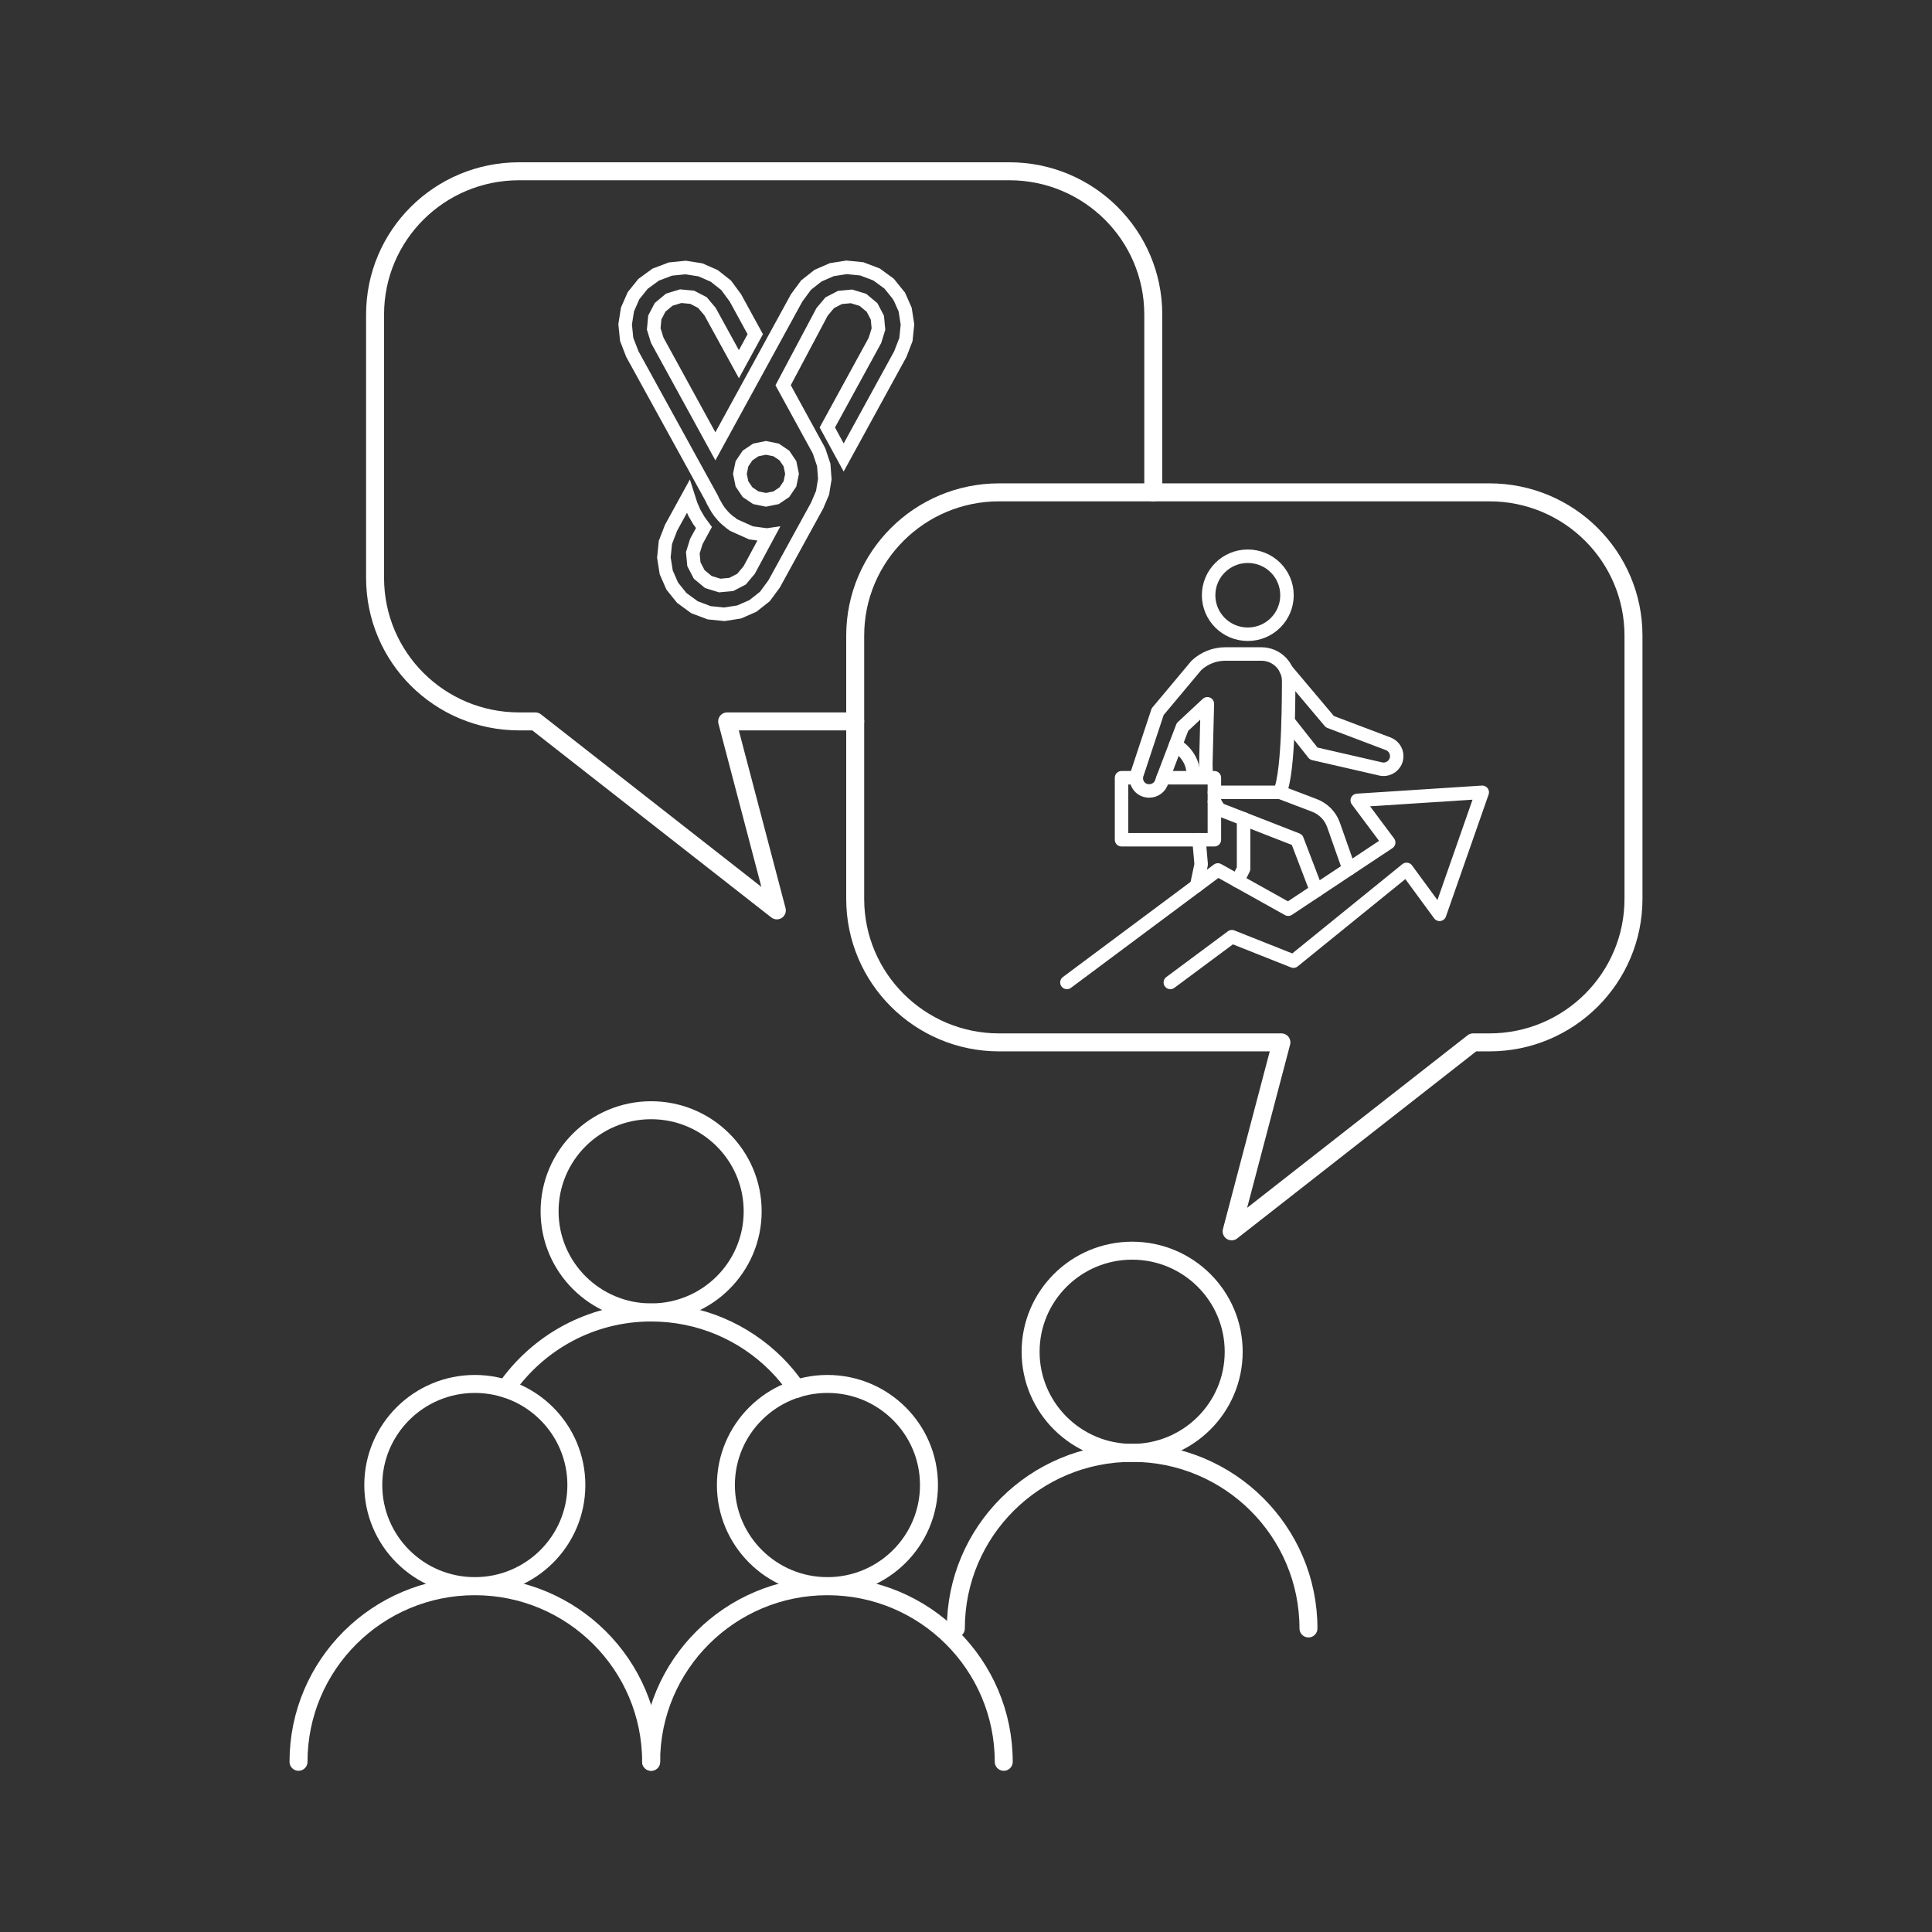
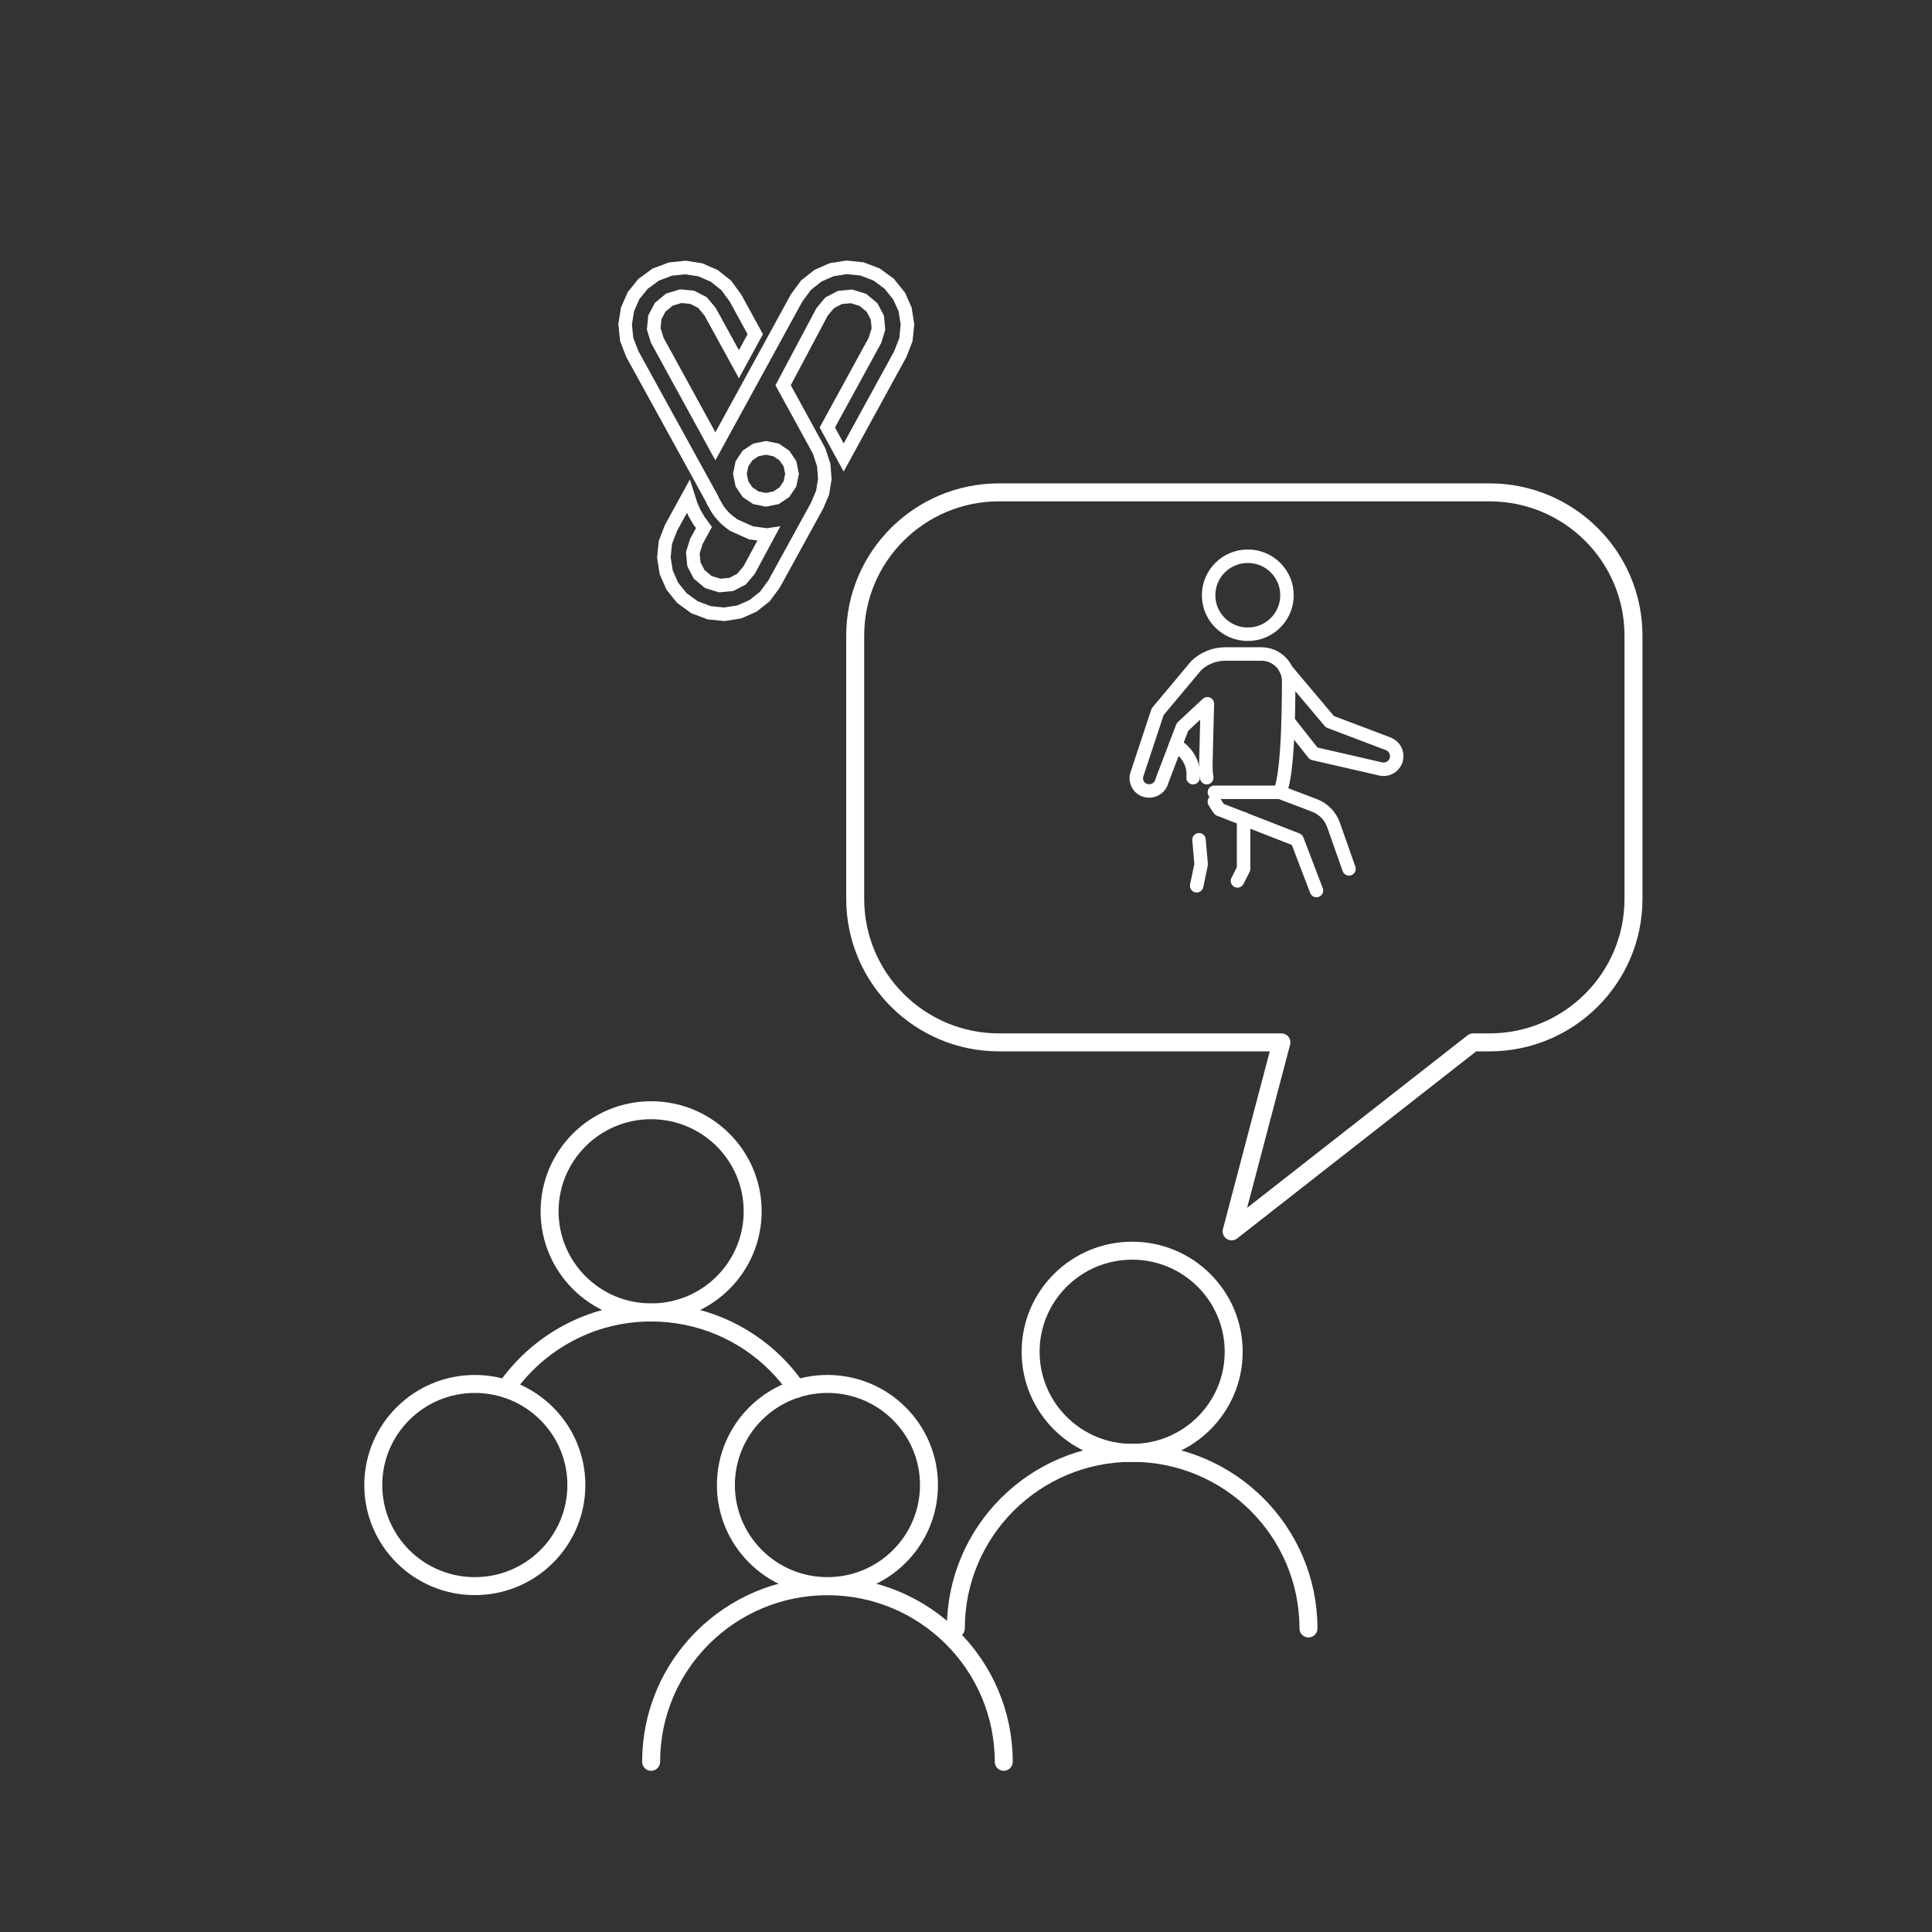
<svg xmlns="http://www.w3.org/2000/svg" id="Livello_1" data-name="Livello 1" viewBox="0 0 215 215">
  <rect x="0" y="0" width="215" height="215" fill="#333333" stroke="none" />
  <defs>
    <style>
      .cls-1, .cls-2 {
        stroke-linecap: round;
        stroke-linejoin: round;
      }

      .cls-1, .cls-2, .cls-3 {
        fill: none;
        stroke: #fff;
      }

      .cls-1, .cls-3 {
        stroke-width: 1.5px;
      }

      .cls-2 {
        stroke-width: 2px;
      }

      .cls-3 {
        stroke-miterlimit: 10;
      }
    </style>
  </defs>
  <g>
    <path class="cls-2" d="m181.78,70.74v29.29c0,8.82-7.18,15.97-16.03,15.97h-1.82l-26.87,21.03,5.54-21.03h-31.42c-8.83,0-16.01-7.15-16.01-15.97v-29.29c0-8.82,7.18-15.95,16.01-15.95h54.57c8.85,0,16.03,7.13,16.03,15.95Z" />
-     <path class="cls-2" d="m128.34,54.79v-19.79c0-8.82-7.18-15.94-16.01-15.94h-54.56c-8.88,0-16.03,7.13-16.03,15.94v29.31c0,8.82,7.16,15.97,16.03,15.97h1.81l26.87,21.03-5.53-21.03h14.25" />
  </g>
  <path class="cls-3" d="m86.37,50.07l.92.62.62.92.23,1.12-.23,1.12-.62.92-.92.62-1.13.23-1.13-.23-.92-.62-.62-.92-.23-1.12.23-1.12.62-.92.92-.62,1.13-.23,1.13.23Zm13.66-17.13h0l-.02-.05-1.06-1.32-1.41-1.03-1.64-.62-1.69-.17-1.65.26-1.53.67-1.33,1.05-1.04,1.41-9.05,16.53-6.47-11.81-.39-1.26.12-1.27.59-1.13,1.02-.85,1.27-.39,1.28.12,1.14.59.85,1.01,3.21,5.85,1.82-3.34-2.21-4.04-.14-.19-.89-1.21-1.33-1.05-1.53-.67-1.65-.26-1.69.17-1.64.62-1.41,1.03-1.06,1.32-.67,1.53-.26,1.65.17,1.68.63,1.63,8.86,16.1.11.26.46.81.02.03.08.12.06.09.16.22.06.07.03.04.04.04.04.05.07.08.07.08.03.04.07.07.04.04.04.05.14.13.1.09.05.04.03.03.06.05.06.05.16.13.02.02.06.05.15.11h.02s.09.08.09.08l.07.05,1.96.88,1.7.23h.13s.07-.01.07-.01l-2.11,3.92-.85,1.01-1.14.59-1.28.12-1.27-.39-1.02-.85-.59-1.13-.12-1.27.39-1.26.85-1.56-.57-.78-.49-.84-.39-.89-.3-.94-1.91,3.48-.63,1.63-.17,1.68.26,1.65.67,1.53,1.06,1.32,1.41,1.03,1.64.62,1.69.17,1.65-.26,1.53-.67,1.33-1.05.89-1.21.14-.19,2.99-5.45,1.79-3.26.26-.61.35-.82.25-1.53-.12-1.57-.51-1.53-.1-.2-.07-.13-.1-.18-3.74-6.83,4.34-8.17.85-1.01,1.14-.59,1.28-.12,1.27.39,1.02.85.59,1.13.12,1.27-.39,1.26-5.3,9.69,1.82,3.34,6.3-11.5.63-1.63.17-1.68-.26-1.65-.65-1.47Z" />
  <g>
    <g>
-       <path class="cls-2" d="m33.22,196.06c0-10.79,8.78-19.54,19.62-19.54h0c10.83,0,19.62,8.75,19.62,19.54" />
      <path class="cls-2" d="m64.14,165.26c0,6.22-5.06,11.25-11.3,11.25s-11.3-5.04-11.3-11.25,5.06-11.25,11.3-11.25,11.3,5.04,11.3,11.25Z" />
    </g>
    <g>
      <path class="cls-2" d="m72.46,196.06c0-10.79,8.78-19.54,19.62-19.54h0c10.83,0,19.62,8.75,19.62,19.54" />
      <path class="cls-2" d="m103.38,165.26c0,6.22-5.06,11.25-11.3,11.25s-11.3-5.04-11.3-11.25,5.06-11.25,11.3-11.25,11.3,5.04,11.3,11.25Z" />
    </g>
    <g>
      <path class="cls-2" d="m56.29,154.54c3.55-5.12,9.45-8.48,16.17-8.48,5.43,0,10.33,2.18,13.88,5.71.85.85,1.64,1.79,2.3,2.79" />
      <path class="cls-2" d="m83.76,134.8c0,6.22-5.06,11.25-11.3,11.25s-11.3-5.04-11.3-11.25,5.06-11.25,11.3-11.25,11.3,5.04,11.3,11.25Z" />
    </g>
  </g>
  <g>
    <path class="cls-2" d="m106.37,181.22c0-10.79,8.78-19.54,19.62-19.54h0c10.83,0,19.62,8.75,19.62,19.54" />
    <path class="cls-2" d="m137.29,150.43c0,6.22-5.06,11.25-11.3,11.25s-11.3-5.04-11.3-11.25,5.06-11.25,11.3-11.25,11.3,5.04,11.3,11.25Z" />
  </g>
  <g>
    <polyline class="cls-1" points="138.39 91.12 138.39 96.69 137.71 98.03" />
    <polyline class="cls-1" points="133.43 93.45 133.67 96.19 133.17 98.57" />
    <path class="cls-1" d="m143.11,74.52l4.88,5.79,6.54,2.48c.66.28,1.02.98.87,1.67h0c-.19.84-1.06,1.34-1.89,1.08l-7.32-1.68-2.84-3.59" />
    <path class="cls-1" d="m134.5,66.24c0,2.4,1.95,4.34,4.36,4.34s4.36-1.94,4.36-4.34-1.95-4.34-4.36-4.34-4.36,1.94-4.36,4.34Z" />
    <path class="cls-1" d="m146.5,99.1l-2.16-5.65-5.94-2.32-2.69-1.05c-.22-.28-.4-.57-.57-.87" />
    <path class="cls-1" d="m134.29,86.54c-.08-.5-.1-1-.1-1.52l.17-6.7-2.77,2.58-2.15,5.64-.14.38c-.16.67-.76,1.1-1.41,1.1-.21,0-.41-.04-.62-.13-.53-.24-.84-.78-.82-1.35,0-.09.02-.18.04-.27l2.34-7.07,4.3-5.14c.87-.82,2.02-1.28,3.22-1.28h4.02c1.68,0,3.04,1.35,3.04,3.02-.02.57.08,10.16-.99,12.36l3.86,1.47c.99.38,1.77,1.17,2.12,2.17l1.72,4.89" />
    <line class="cls-1" x1="135.14" y1="88.17" x2="142.41" y2="88.17" />
-     <polyline class="cls-1" points="129.44 86.55 134.29 86.55 135.14 86.55 135.14 88.17 135.14 89.2 135.14 93.45 132.86 93.45 124.81 93.45 124.81 86.55 126.45 86.55" />
    <path class="cls-1" d="m130.83,82.9s2.19,1.21,1.94,3.64" />
-     <polyline class="cls-1" points="118.73 109.33 135.53 96.81 143.36 101.18 154.54 93.76 151.04 89.07 164.95 88.17 160.2 101.75 156.53 96.75 143.94 106.96 137.09 104.24 130.24 109.33" />
  </g>
</svg>